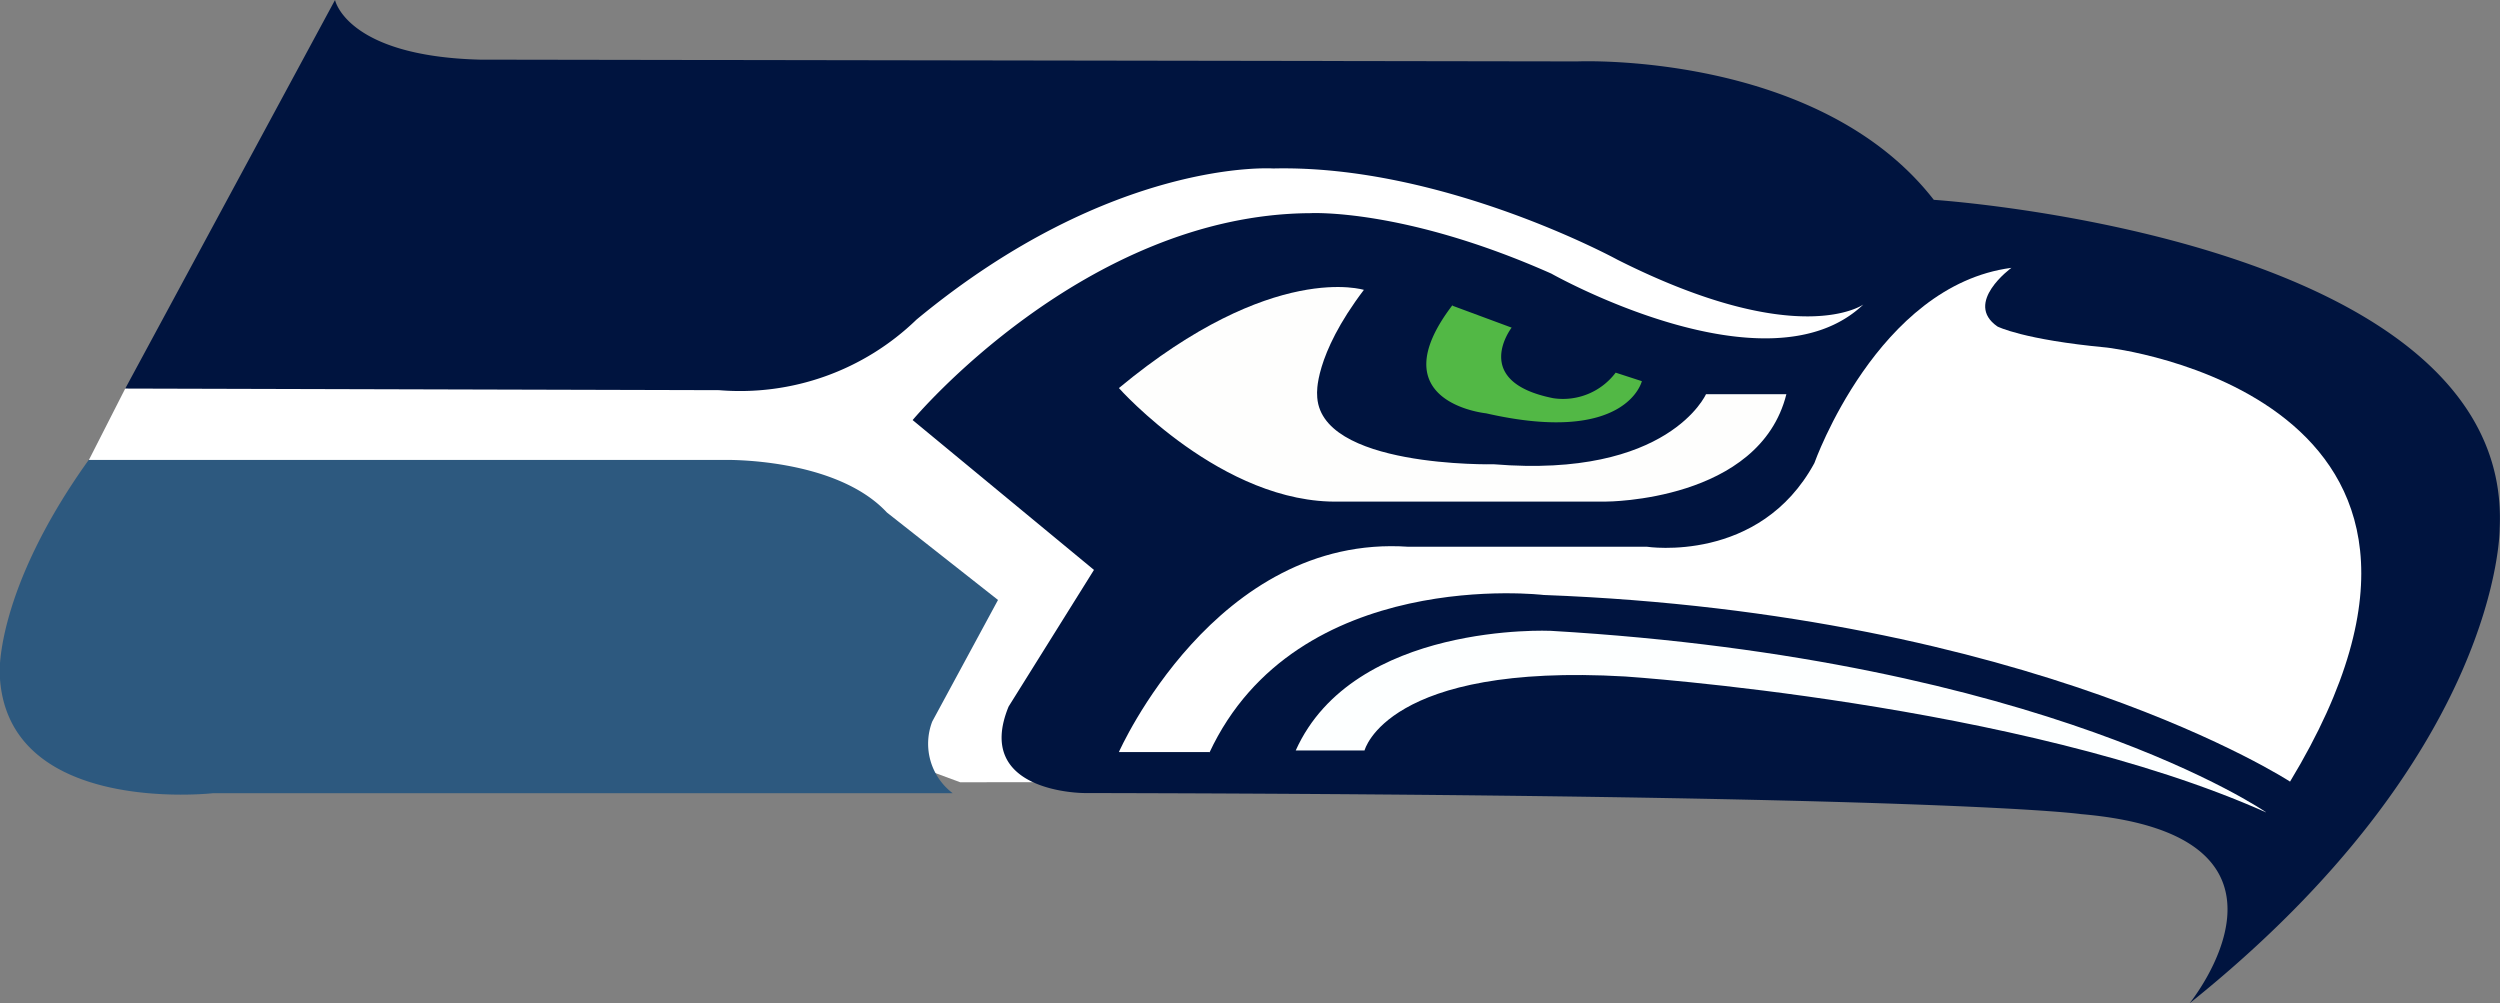
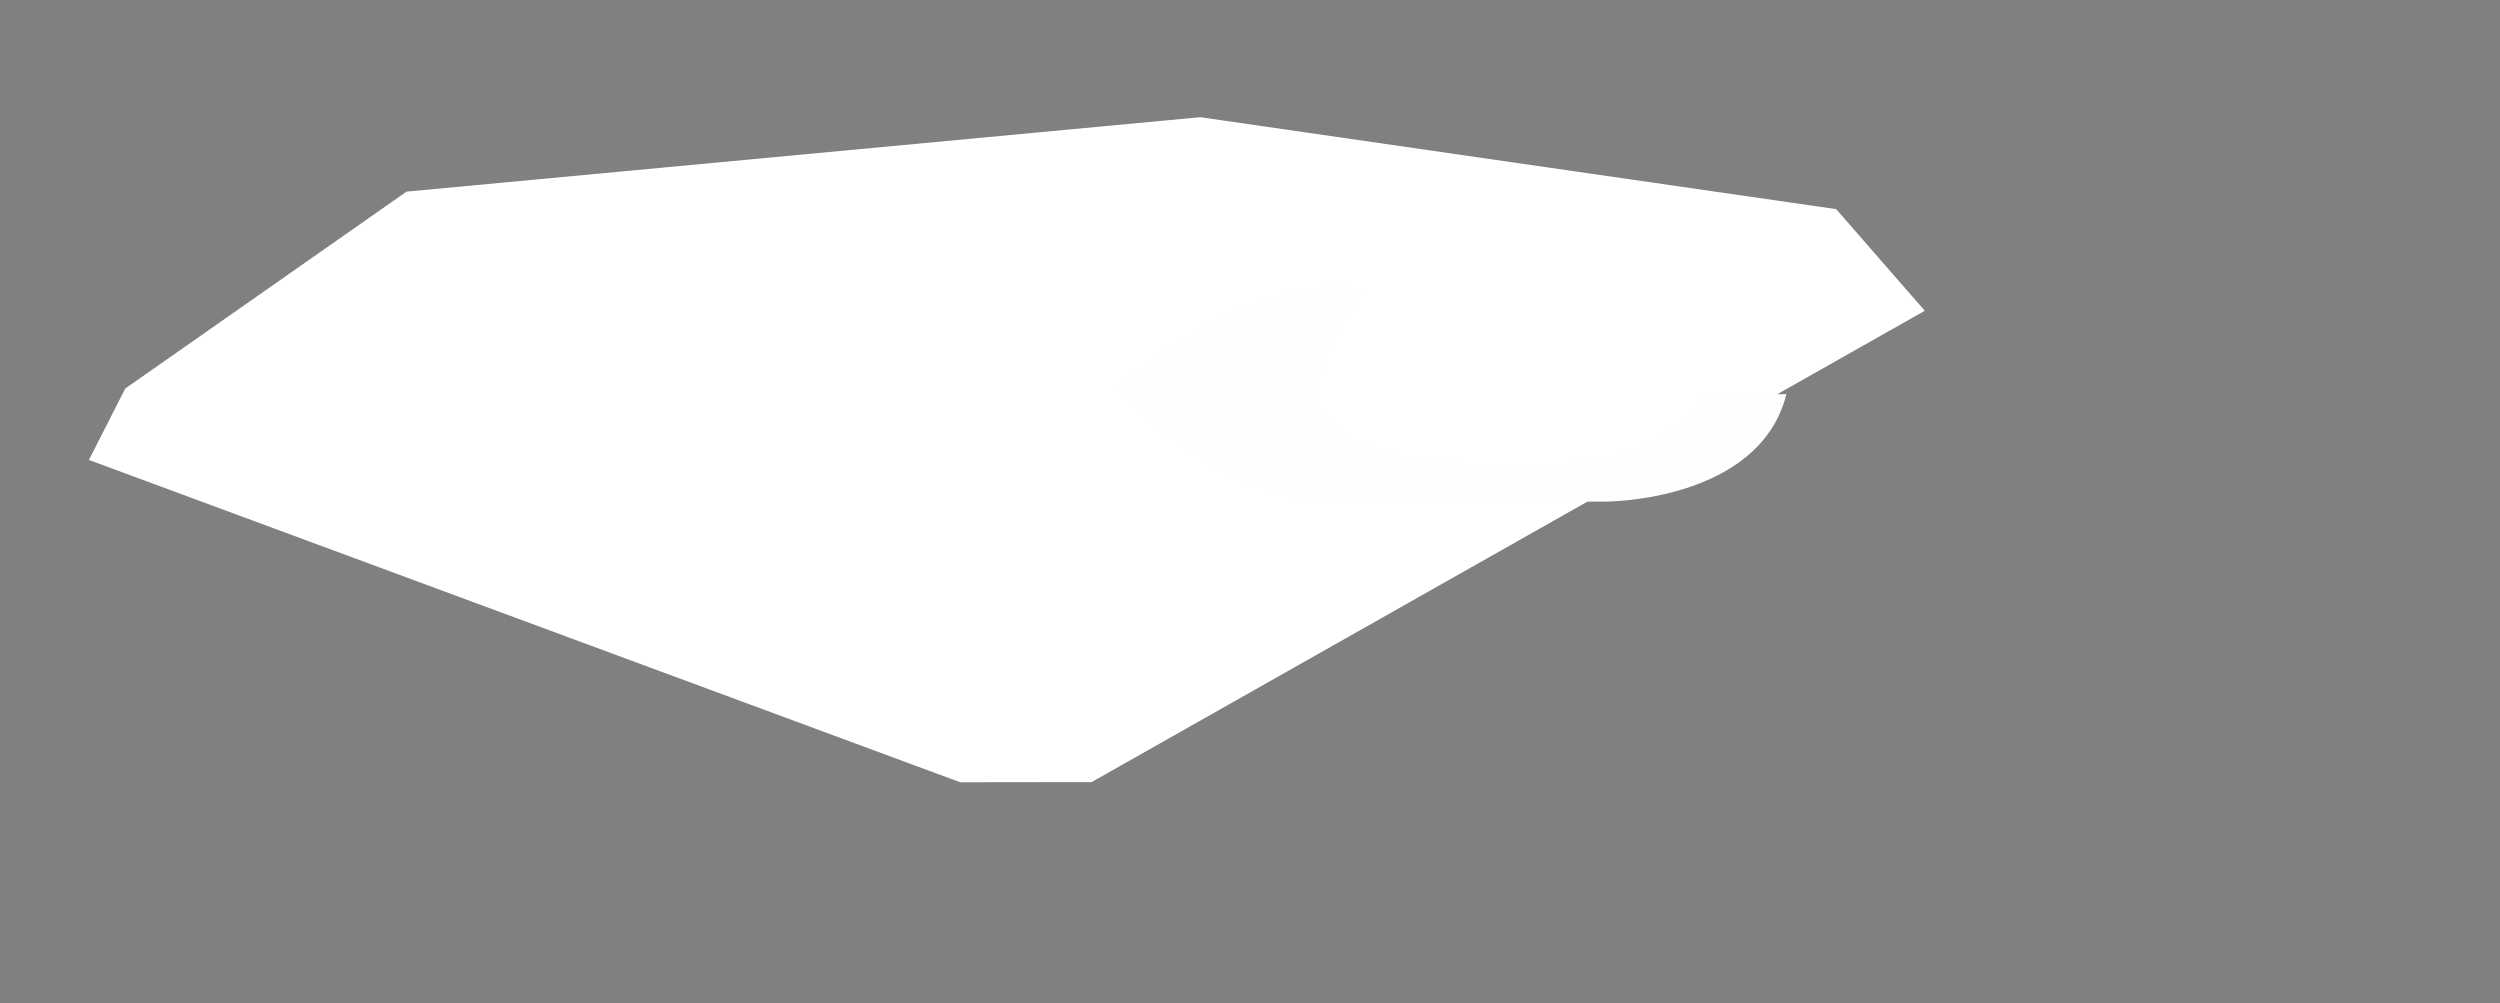
<svg xmlns="http://www.w3.org/2000/svg" viewBox="0 0 155.51 62.4">
  <rect x="0" y="0" width="155.51" height="62.4" fill="#808080" stroke="none" />
  <defs>
    <style>.a{fill:none;}.b{fill:#fff;}.c{clip-path:url(#a);}.d{fill:#00143f;}.e{fill:#fdffff;}.f{fill:#fefefd;}.g{fill:#52b845;}.h{fill:#2d597f;}</style>
    <clipPath id="a" transform="translate(-338.91 -273.83)">
      <path class="a" d="M548.43 213.42v173.16H251.57V213.42" />
    </clipPath>
  </defs>
  <title>SEA</title>
  <path class="b" d="M59.73 48.66l8.17-.01 51.83-29.32-5.51-6.32-39.56-5.72-49.37 4.63-17.5 12.25-2.26 4.44 54.2 20.05" />
  <g class="c">
-     <path class="d" d="M20.84 0s.71 3.49 9 3.71l68.28.11s14.97-.65 22.17 8.61c0 0 36.07 2.34 35.2 20.44 0 0 .11 14-19.29 29.54 0 0 8.5-10.46-6.76-11.77 0 0-8-1.2-62-1.31 0 0-6.91 0-4.7-5.38l5.31-8.5-11.28-9.32S67.44 13.34 81.5 13.26c0 0 5.8-.33 15 3.76 0 0 13.45 7.6 19.41 1.92 0 0-4 2.9-15.29-2.78 0 0-10.83-5.93-21.42-5.68 0 0-10-.69-22.19 9.4a15.78 15.78 0 0 1-12.28 4.39l-36.94-.1z" />
-     <path class="e" d="M140.95 50.52s-13.68-9.48-44.49-11.28c0 0-12.26-.57-15.86 7.44h4.28s1.38-5.46 16.21-4.6c0 0 24.6 1.63 39.86 8.45" />
-     <path class="b" d="M75.24 46.78H69.6s6-13.59 18-12.77h14.85s7 1.07 10.41-5.2c0 0 3.92-11.06 12.26-12.15 0 0-3 2.18-.87 3.65 0 0 1.58.82 6.81 1.31 0 0 25.94 2.94 11.39 27 0 0-16-10.46-46.43-11.61 0 0-15.37-1.84-20.8 9.83" />
    <path class="f" d="M84.87 18.04s-5.69-1.85-15.27 6.1c0 0 6.45 7.25 13.75 7.06h16.57s9.53 0 11.2-6.68h-5s-2.32 5.25-13.19 4.36c0 0-11 .25-11-4.36 0 0-.22-2.37 2.91-6.49" />
-     <path class="g" d="M90.36 19.02l3.67 1.36s-2.6 3.36 2.59 4.39a4.1 4.1 0 0 0 3.88-1.59l1.63.53s-.94 4-9.69 2c0 0-6.72-.67-2.09-6.73" />
-     <path class="h" d="M5.53 28.61h39.56s6.89-.16 10.08 3.27l6.91 5.44-4.09 7.56a3.86 3.86 0 0 0 1.27 4.46h-46s-13 1.47-13.28-7.48c0 0-.26-5.15 5.53-13.24" />
  </g>
</svg>